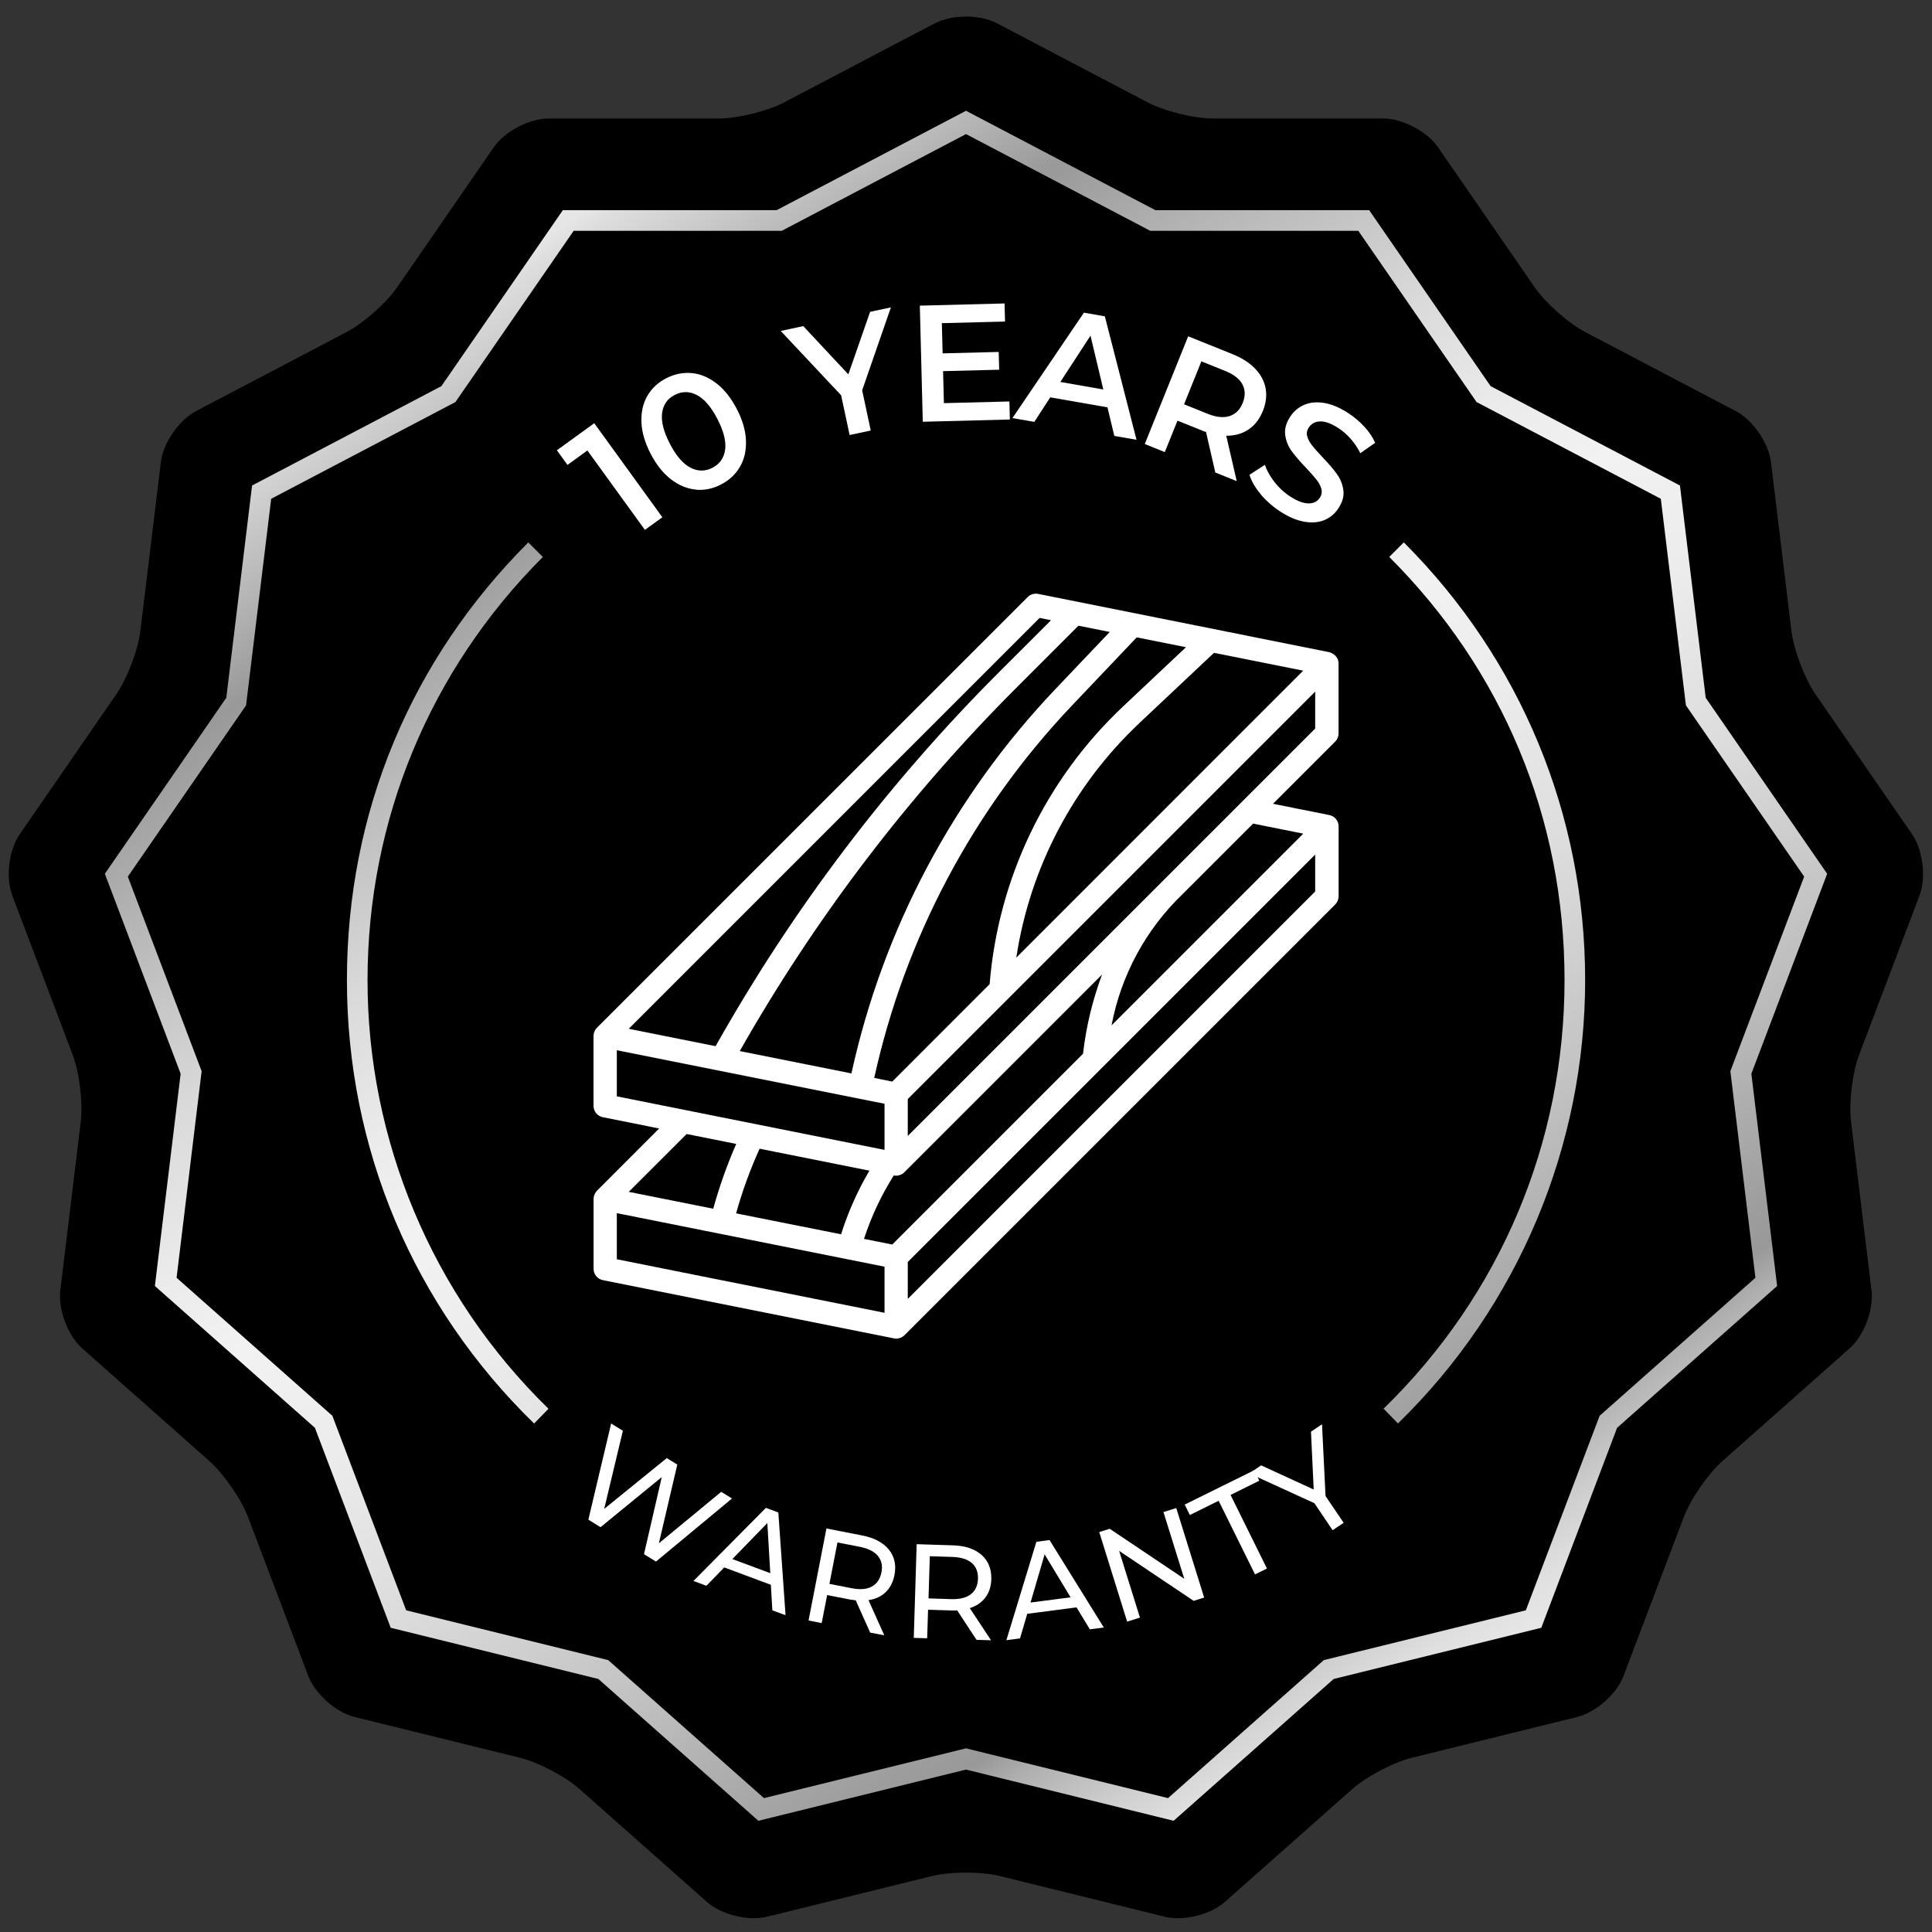
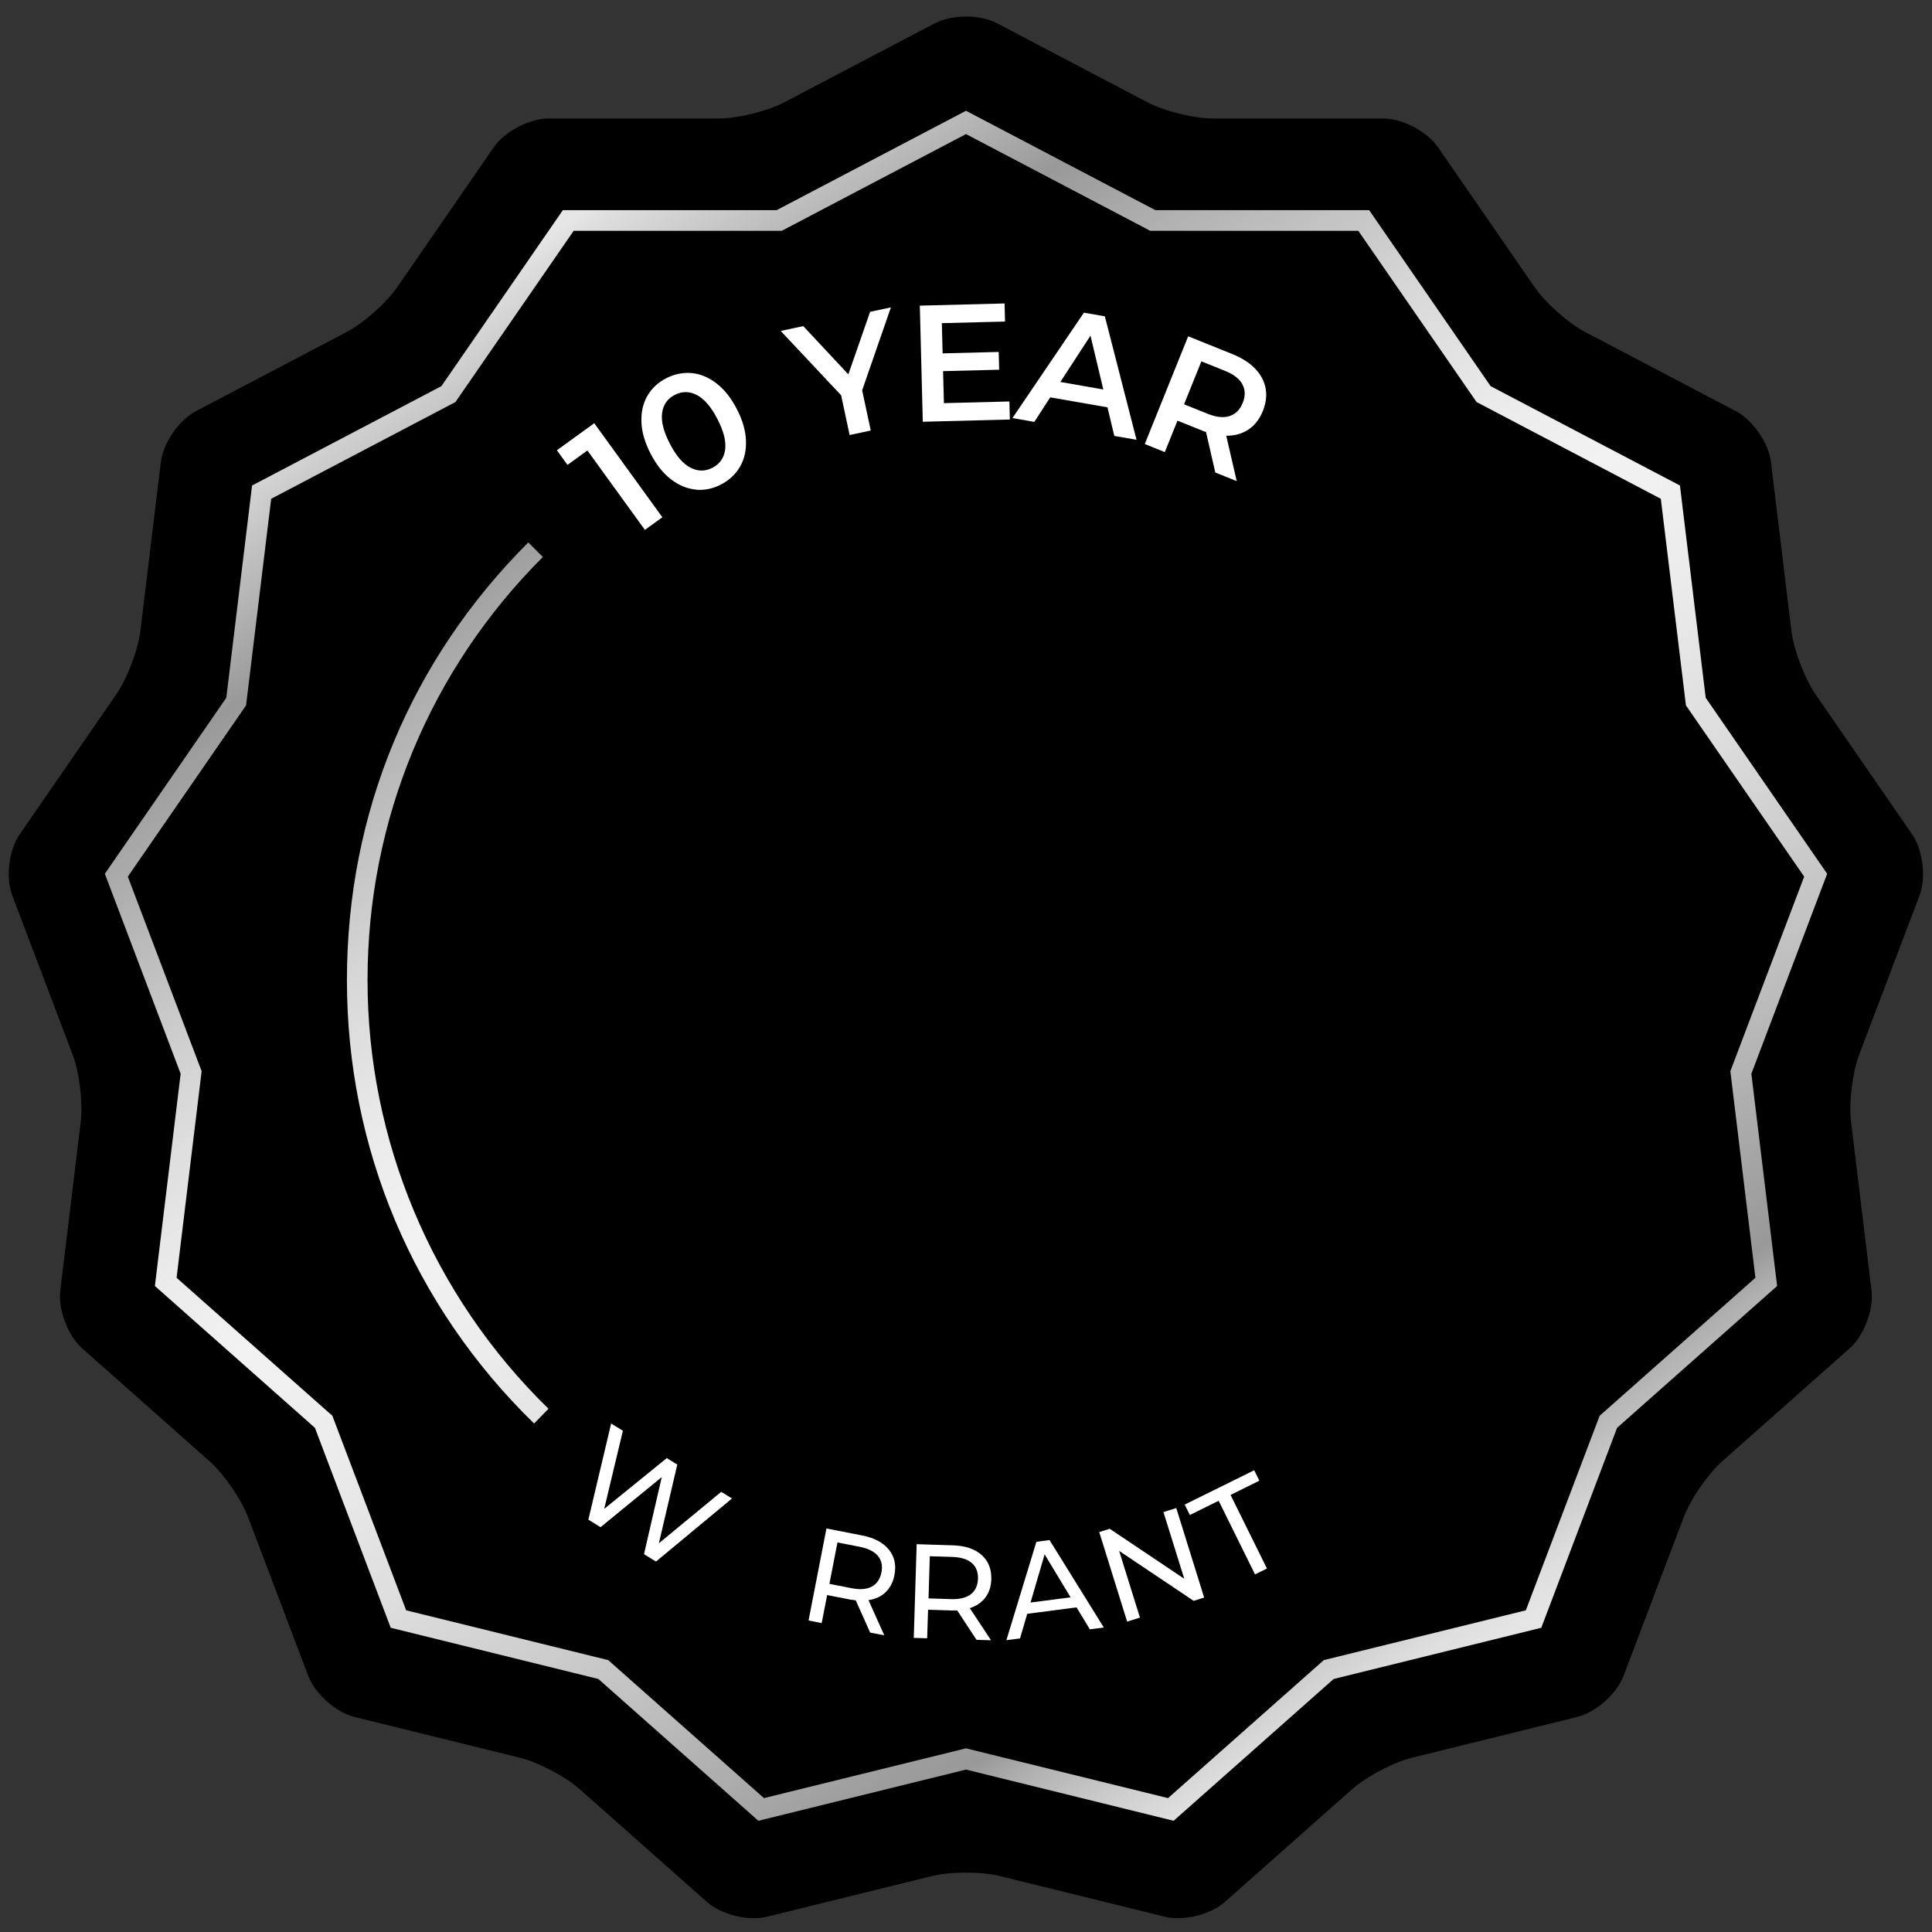
<svg xmlns="http://www.w3.org/2000/svg" xmlns:xlink="http://www.w3.org/1999/xlink" viewBox="0 0 300 300" id="Layer_1">
  <rect x="0" y="0" width="300" height="300" fill="#333333" stroke="none" />
  <defs>
    <style>
      .cls-1 {
        fill: url(#linear-gradient-3);
      }

      .cls-2 {
        fill: url(#linear-gradient-2);
      }

      .cls-3 {
        fill: url(#linear-gradient);
      }

      .cls-4 {
        fill: #fff;
      }
    </style>
    <linearGradient gradientUnits="userSpaceOnUse" y2="261.33" x2="223.62" y1="40.58" x1="78.86" id="linear-gradient">
      <stop stop-color="#e6e6e6" offset="0" />
      <stop stop-color="#dedede" offset=".01" />
      <stop stop-color="#999" offset=".13" />
      <stop stop-color="#bbb" offset=".22" />
      <stop stop-color="#d9d9d9" offset=".31" />
      <stop stop-color="#ebebeb" offset=".39" />
      <stop stop-color="#f2f2f2" offset=".45" />
      <stop stop-color="#ececec" offset=".53" />
      <stop stop-color="#dcdcdc" offset=".63" />
      <stop stop-color="#c1c1c1" offset=".75" />
      <stop stop-color="#9d9d9d" offset=".87" />
      <stop stop-color="#999" offset=".89" />
      <stop stop-color="#afafaf" offset=".91" />
      <stop stop-color="#cdcdcd" offset=".95" />
      <stop stop-color="#dfdfdf" offset=".98" />
      <stop stop-color="#e6e6e6" offset="1" />
    </linearGradient>
    <linearGradient xlink:href="#linear-gradient" y2="293.82" x2="174.07" y1="73.07" x1="29.31" id="linear-gradient-2" />
    <linearGradient xlink:href="#linear-gradient" y2="231.04" x2="269.8" y1="10.29" x1="125.04" id="linear-gradient-3" />
  </defs>
  <path d="M145.2,3.61c2.64-1.39,6.96-1.39,9.6,0l23.37,12.27c2.64,1.39,7.24,2.52,10.22,2.52h26.4c2.98,0,6.81,2.01,8.5,4.46l15,21.73c1.69,2.45,5.24,5.6,7.88,6.98l23.37,12.27c2.64,1.39,5.1,4.94,5.45,7.9l3.18,26.21c.36,2.96,2.04,7.39,3.73,9.85l15,21.73c1.69,2.45,2.22,6.74,1.16,9.53l-9.36,24.68c-1.06,2.79-1.63,7.49-1.27,10.45l3.18,26.21c.36,2.96-1.17,7-3.41,8.98l-19.76,17.51c-2.23,1.98-4.92,5.88-5.98,8.67l-9.36,24.68c-1.06,2.79-4.29,5.65-7.19,6.37l-25.63,6.32c-2.9.71-7.09,2.92-9.32,4.89l-19.76,17.51c-2.23,1.98-6.43,3.01-9.32,2.3l-25.63-6.32c-2.9-.71-7.63-.71-10.53,0l-25.63,6.32c-2.9.71-7.09-.32-9.32-2.3l-19.76-17.51c-2.23-1.98-6.43-4.18-9.32-4.89l-25.63-6.32c-2.9-.71-6.13-3.58-7.19-6.37l-9.36-24.68c-1.06-2.79-3.75-6.69-5.98-8.67l-19.76-17.51c-2.23-1.98-3.76-6.02-3.41-8.98l3.18-26.21c.36-2.96-.21-7.66-1.27-10.45l-9.36-24.68c-1.06-2.79-.54-7.08,1.16-9.53l15-21.73c1.69-2.45,3.37-6.88,3.73-9.85l3.18-26.21c.36-2.96,2.81-6.52,5.45-7.9l23.37-12.27c2.64-1.39,6.19-4.53,7.88-6.98l15-21.73c1.69-2.45,5.52-4.46,8.5-4.46h26.4c2.98,0,7.58-1.13,10.22-2.52l23.37-12.27Z" />
  <g>
    <path d="M113.67,232.68l-11.81,9.8-1.86-1.15,2.76-11.97-9.51,7.78-1.89-1.17,3.54-14.93,1.82,1.13-2.9,12.13,9.72-7.89,1.63,1.01-2.86,12.22,9.68-7.99,1.68,1.04Z" class="cls-4" />
-     <path d="M119.71,246.09l-7.25-2.7-2.77,2.85-2.01-.75,11.25-11.35,1.93.72,1.12,15.95-2.05-.76-.23-3.97ZM119.61,244.28l-.46-7.78-5.43,5.59,5.89,2.19Z" class="cls-4" />
    <path d="M135.11,253.49l-2.23-4.99c-.39-.05-.69-.09-.91-.13l-3.53-.69-.85,4.35-2.04-.4,2.78-14.29,5.57,1.09c1.85.36,3.22,1.09,4.11,2.18.89,1.09,1.18,2.41.88,3.96-.21,1.1-.67,1.99-1.37,2.66-.7.67-1.58,1.08-2.66,1.24l2.45,5.46-2.22-.43ZM135.38,246.36c.79-.43,1.28-1.16,1.49-2.19.2-1.03.02-1.89-.56-2.58-.57-.68-1.51-1.15-2.8-1.4l-3.47-.68-1.25,6.43,3.47.68c1.29.25,2.33.17,3.12-.26Z" class="cls-4" />
    <path d="M151.63,254.63l-3-4.57c-.39.02-.69.02-.92.01l-3.6-.11-.14,4.43-2.08-.06.45-14.55,5.67.18c1.88.06,3.35.56,4.41,1.49,1.05.93,1.55,2.19,1.51,3.77-.03,1.12-.34,2.07-.92,2.84-.58.77-1.39,1.32-2.42,1.65l3.3,4.99-2.27-.07ZM150.75,247.55c.71-.55,1.08-1.35,1.11-2.4.03-1.05-.29-1.87-.96-2.45-.68-.58-1.67-.89-2.99-.94l-3.53-.11-.2,6.55,3.53.11c1.32.04,2.33-.21,3.04-.76Z" class="cls-4" />
-     <path d="M167.18,249.59l-7.67,1-1.12,3.82-2.12.28,4.66-15.28,2.04-.27,8.43,13.58-2.17.28-2.06-3.4ZM166.24,248.03l-4.03-6.67-2.19,7.48,6.23-.81Z" class="cls-4" />
+     <path d="M167.18,249.59l-7.67,1-1.12,3.82-2.12.28,4.66-15.28,2.04-.27,8.43,13.58-2.17.28-2.06-3.4ZM166.24,248.03l-4.03-6.67-2.19,7.48,6.23-.81" class="cls-4" />
    <path d="M182.65,234.17l4.33,13.9-1.63.51-11.57-7.76,3.23,10.36-1.99.62-4.33-13.9,1.63-.51,11.57,7.76-3.23-10.36,1.99-.62Z" class="cls-4" />
    <path d="M189.23,233.04l-4.47,2.21-.8-1.62,10.79-5.33.8,1.62-4.47,2.21,5.65,11.43-1.85.91-5.65-11.43Z" class="cls-4" />
-     <path d="M205.82,232.29l2.82,4.17-1.71,1.15-2.84-4.2-10.1-4.62,1.84-1.25,8.16,3.75-.42-8.98,1.71-1.15.55,11.13Z" class="cls-4" />
  </g>
  <g>
    <path d="M92.27,65.71l10.58,14.61-2.71,1.96-8.93-12.33-3.09,2.24-1.65-2.27,5.8-4.2Z" class="cls-4" />
    <path d="M108.03,76.02c-1.34-.13-2.63-.66-3.85-1.6-1.22-.94-2.28-2.27-3.16-3.98-.88-1.71-1.36-3.33-1.42-4.88-.06-1.54.24-2.9.91-4.07.67-1.17,1.65-2.09,2.93-2.75,1.28-.66,2.6-.93,3.95-.81,1.35.12,2.64.66,3.86,1.6,1.22.94,2.28,2.27,3.16,3.98.89,1.71,1.36,3.33,1.42,4.88.06,1.54-.24,2.9-.92,4.08-.68,1.17-1.66,2.09-2.94,2.76-1.28.66-2.59.93-3.94.81ZM112.6,69.81c.17-1.29-.23-2.87-1.2-4.75-.97-1.88-2.03-3.11-3.19-3.72-1.15-.6-2.3-.61-3.45-.01-1.13.58-1.78,1.52-1.95,2.81-.17,1.29.23,2.87,1.2,4.75.97,1.88,2.03,3.12,3.19,3.72,1.15.6,2.29.61,3.42.03,1.14-.59,1.8-1.53,1.98-2.82Z" class="cls-4" />
    <path d="M133.88,60.63l1.33,6.22-3.28.7-1.32-6.17-9.38-9.99,3.5-.75,7,7.49,3.38-9.71,3.23-.69-4.47,12.89Z" class="cls-4" />
    <path d="M156.74,62.33l.07,2.81-13.52.35-.46-18.03,13.16-.34.07,2.81-9.81.25.12,4.69,8.71-.22.07,2.76-8.71.22.13,4.97,10.17-.26Z" class="cls-4" />
    <path d="M171.96,63.25l-8.88-1.55-2.47,3.81-3.4-.59,11.1-16.37,3.25.57,4.92,19.17-3.45-.6-1.06-4.42ZM171.32,60.47l-1.99-8.35-4.68,7.19,6.68,1.17Z" class="cls-4" />
    <path d="M188.71,73.36l-1.44-6.28c-.15-.04-.37-.12-.65-.24l-3.78-1.52-1.97,4.88-3.11-1.25,6.74-16.73,6.88,2.77c1.45.58,2.62,1.33,3.5,2.24s1.43,1.93,1.64,3.05c.21,1.12.07,2.3-.42,3.53-.51,1.26-1.25,2.22-2.23,2.88-.98.66-2.13.98-3.46.97l1.63,7.05-3.35-1.35ZM192.92,59.67c-.47-.86-1.38-1.56-2.74-2.1l-3.63-1.46-2.69,6.67,3.63,1.46c1.35.55,2.5.67,3.43.37.94-.3,1.62-.98,2.05-2.05.43-1.07.41-2.03-.06-2.89Z" class="cls-4" />
-     <path d="M195.75,76.72c-.87-1.04-1.45-2.04-1.73-2.99l2.39-1.55c.3.89.8,1.79,1.5,2.68.7.89,1.5,1.64,2.41,2.22,1.12.73,2.08,1.09,2.87,1.09.79,0,1.37-.3,1.76-.89.28-.43.36-.89.23-1.37-.13-.48-.38-.96-.75-1.42-.37-.47-.9-1.07-1.59-1.8-.98-1.02-1.73-1.9-2.27-2.64-.54-.74-.87-1.56-1-2.48-.13-.92.12-1.87.77-2.86.54-.84,1.26-1.45,2.16-1.84.9-.39,1.94-.49,3.11-.3,1.18.19,2.43.72,3.75,1.58.92.6,1.75,1.3,2.5,2.11.74.81,1.3,1.64,1.67,2.5l-2.3,1.61c-.41-.82-.91-1.56-1.5-2.23-.59-.67-1.22-1.22-1.9-1.66-1.11-.72-2.06-1.07-2.84-1.04-.78.02-1.38.35-1.78.97-.28.43-.36.89-.22,1.36.13.47.38.95.76,1.41.37.47.9,1.07,1.59,1.8.96.99,1.7,1.86,2.24,2.61.54.75.88,1.58,1.01,2.49.14.91-.11,1.85-.75,2.83-.54.84-1.26,1.44-2.15,1.83-.89.38-1.93.48-3.12.28-1.18-.2-2.44-.72-3.76-1.58-1.17-.76-2.19-1.66-3.06-2.69Z" class="cls-4" />
  </g>
  <g>
    <path d="M182.24,282.73l-32.24-7.95-32.24,7.95-24.85-22.02-32.24-7.95-11.77-31.05-24.85-22.02,4-32.96-11.77-31.05,18.86-27.33,4-32.96,29.4-15.43,18.86-27.33h33.2l29.4-15.43,29.4,15.43h33.2l18.86,27.33,29.4,15.43,4,32.96,18.86,27.33-11.77,31.05,4,32.96-24.85,22.02-11.77,31.05-32.24,7.95-24.85,22.02ZM150,271.48l31.37,7.73,24.19-21.43,31.37-7.73,11.46-30.21,24.19-21.43-3.89-32.08,11.46-30.21-18.36-26.59-3.9-32.08-28.61-15.02-18.36-26.59h-32.31l-28.61-15.02-28.61,15.02h-32.31l-18.36,26.59-28.61,15.02-3.9,32.08-18.36,26.59,11.46,30.21-3.89,32.08,24.19,21.43,11.46,30.21,31.37,7.73,24.19,21.43,31.37-7.73Z" class="cls-3" />
    <g>
      <path d="M82.93,221.04c-18.74-18.26-29.06-42.71-29.06-68.84s10-49.82,28.16-67.97l2.26,2.26c-17.55,17.55-27.22,40.89-27.22,65.71s9.98,48.89,28.1,66.55l-2.23,2.29Z" class="cls-2" />
-       <path d="M217.07,221.03l-2.23-2.29c18.12-17.65,28.1-41.29,28.1-66.55s-9.67-48.16-27.22-65.71l2.26-2.26c18.16,18.16,28.16,42.3,28.16,67.97s-10.32,50.58-29.06,68.84Z" class="cls-1" />
    </g>
  </g>
  <g id="_12-timber">
-     <path d="M207.81,102.71c-.07-.8-.94-1.34-1.44-1.45l-45.16-9.04c-.59-.12-1.2.07-1.63.49l-66.9,66.89c-.32.33-.51.77-.52,1.23v10.88c0,.86.6,1.6,1.45,1.77l8.74,1.75-9.65,9.66c-.09.1-.53.6-.53,1.28v10.84c0,.86.6,1.6,1.45,1.77l45.19,9.04c.12.03.24.04.36.04.48,0,.94-.19,1.28-.53l66.88-66.88c.34-.34.53-.8.53-1.28v-10.84c0-.86-.6-1.6-1.45-1.77l-8.74-1.75,9.66-9.66c.34-.34.52-.8.52-1.28v-10.88c0-.1-.01-.19-.03-.29ZM138.56,193.25l-4.4-.88c1.13-3.46,2.68-6.77,4.63-9.85.12.03.24.04.36.04.24,0,.47-.05.69-.14.22-.09.42-.22.58-.39l30.71-30.71c-1.48,3.97-2.48,8.1-2.96,12.31l-29.62,29.62ZM135.01,181.77c-1.84,3.12-3.32,6.44-4.41,9.89l-16.3-3.25c.96-3.44,2.18-6.79,3.65-10.04l17.06,3.41ZM138.56,167.95l-2.81-.57c4.77-21.71,15.39-41.7,30.7-57.82l10.06-10.59,7.65,1.53-9.7,9.13c-12.05,11.32-19.46,26.71-20.79,43.19l-15.12,15.13ZM172.32,98.13l-8.5,8.94c-15.78,16.61-26.71,37.22-31.61,59.61l-17.34-3.47c11.69-20.6,26.1-39.54,42.84-56.3l9.75-9.75,4.86.97ZM176.94,112.26l11.57-10.89,13.85,2.77-44.55,44.56c2.12-13.95,8.86-26.78,19.14-36.44h0ZM161.44,95.95l1.76.36-8.05,8.04c-17.26,17.27-32.07,36.82-44.03,58.1l-13.49-2.7,63.81-63.81ZM95.78,163.08l41.57,8.31v7.16l-41.57-8.31v-7.16ZM114.32,177.63c-1.43,3.26-2.62,6.63-3.57,10.06l-13.12-2.62,8.99-8.98,7.7,1.54ZM95.78,188.38l41.57,8.31v7.16l-41.57-8.31v-7.16ZM204.22,138.43l-63.26,63.26v-5.73l63.26-63.26v5.73ZM202.37,129.45l-29.77,29.77c1.47-7.79,5.34-14.93,11.07-20.42l10.91-10.91,7.8,1.56ZM204.22,113.13l-63.26,63.26v-5.73l63.26-63.26v5.73Z" class="cls-4" />
-   </g>
+     </g>
</svg>